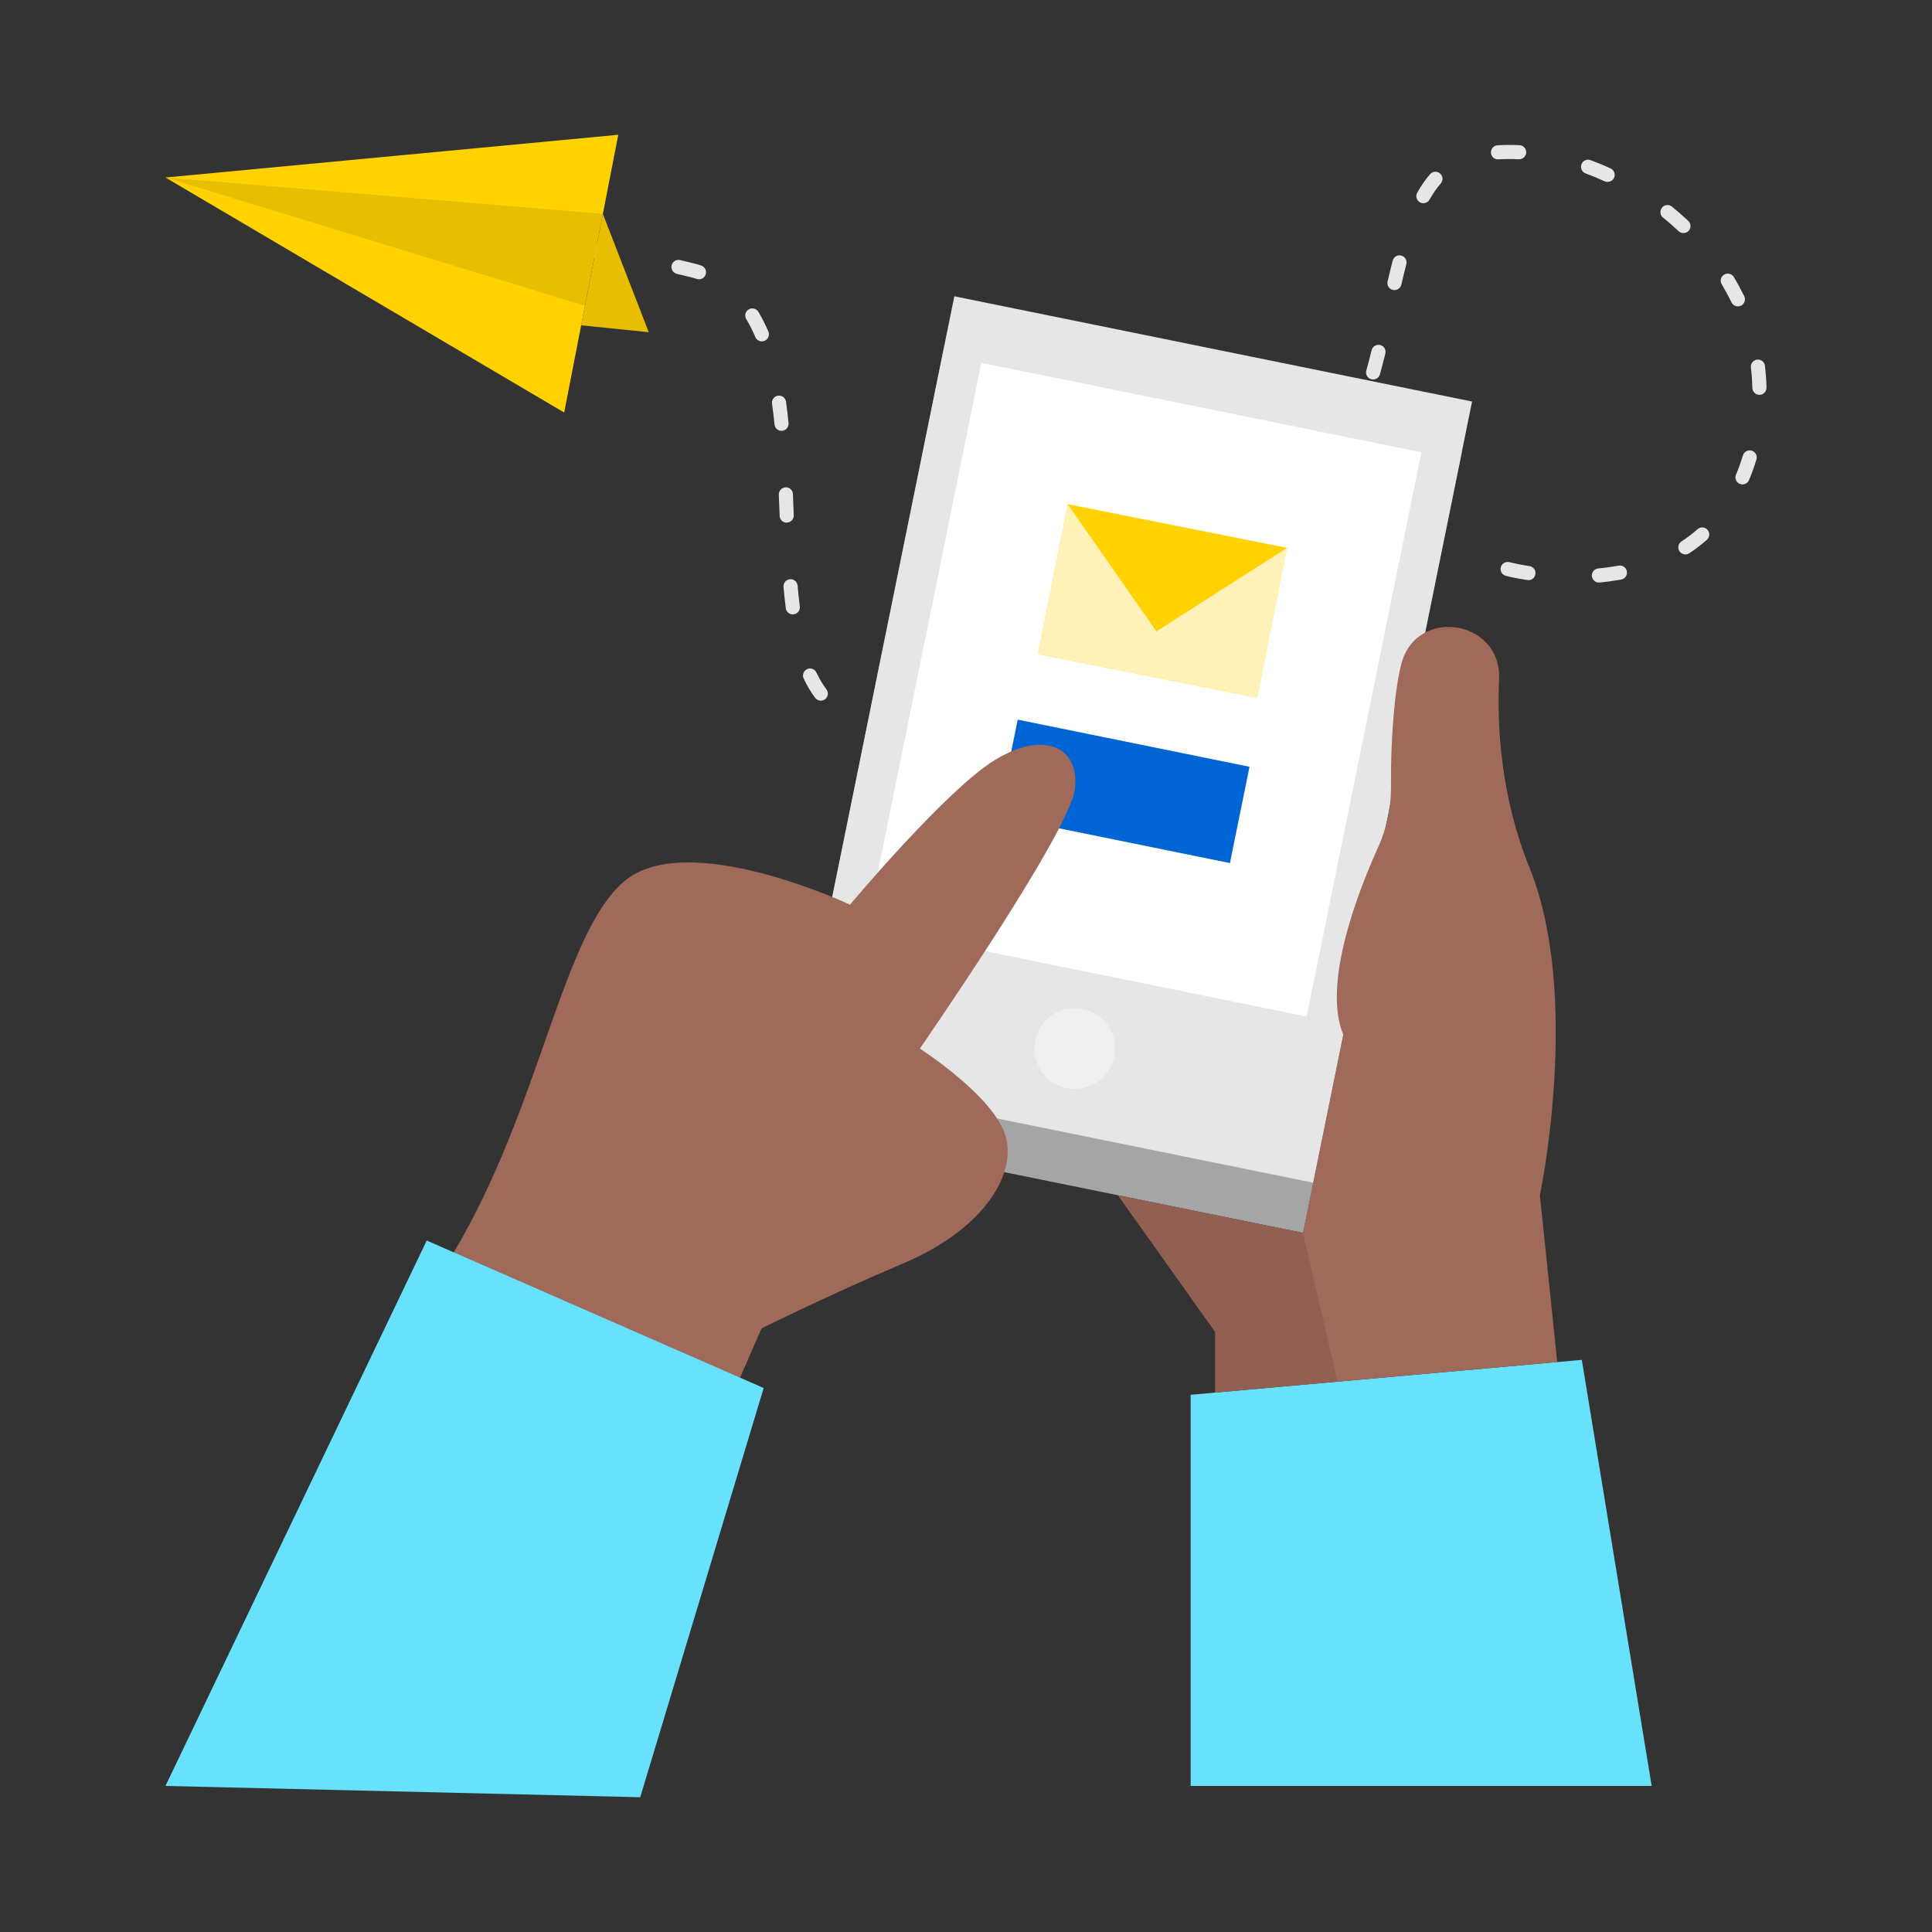
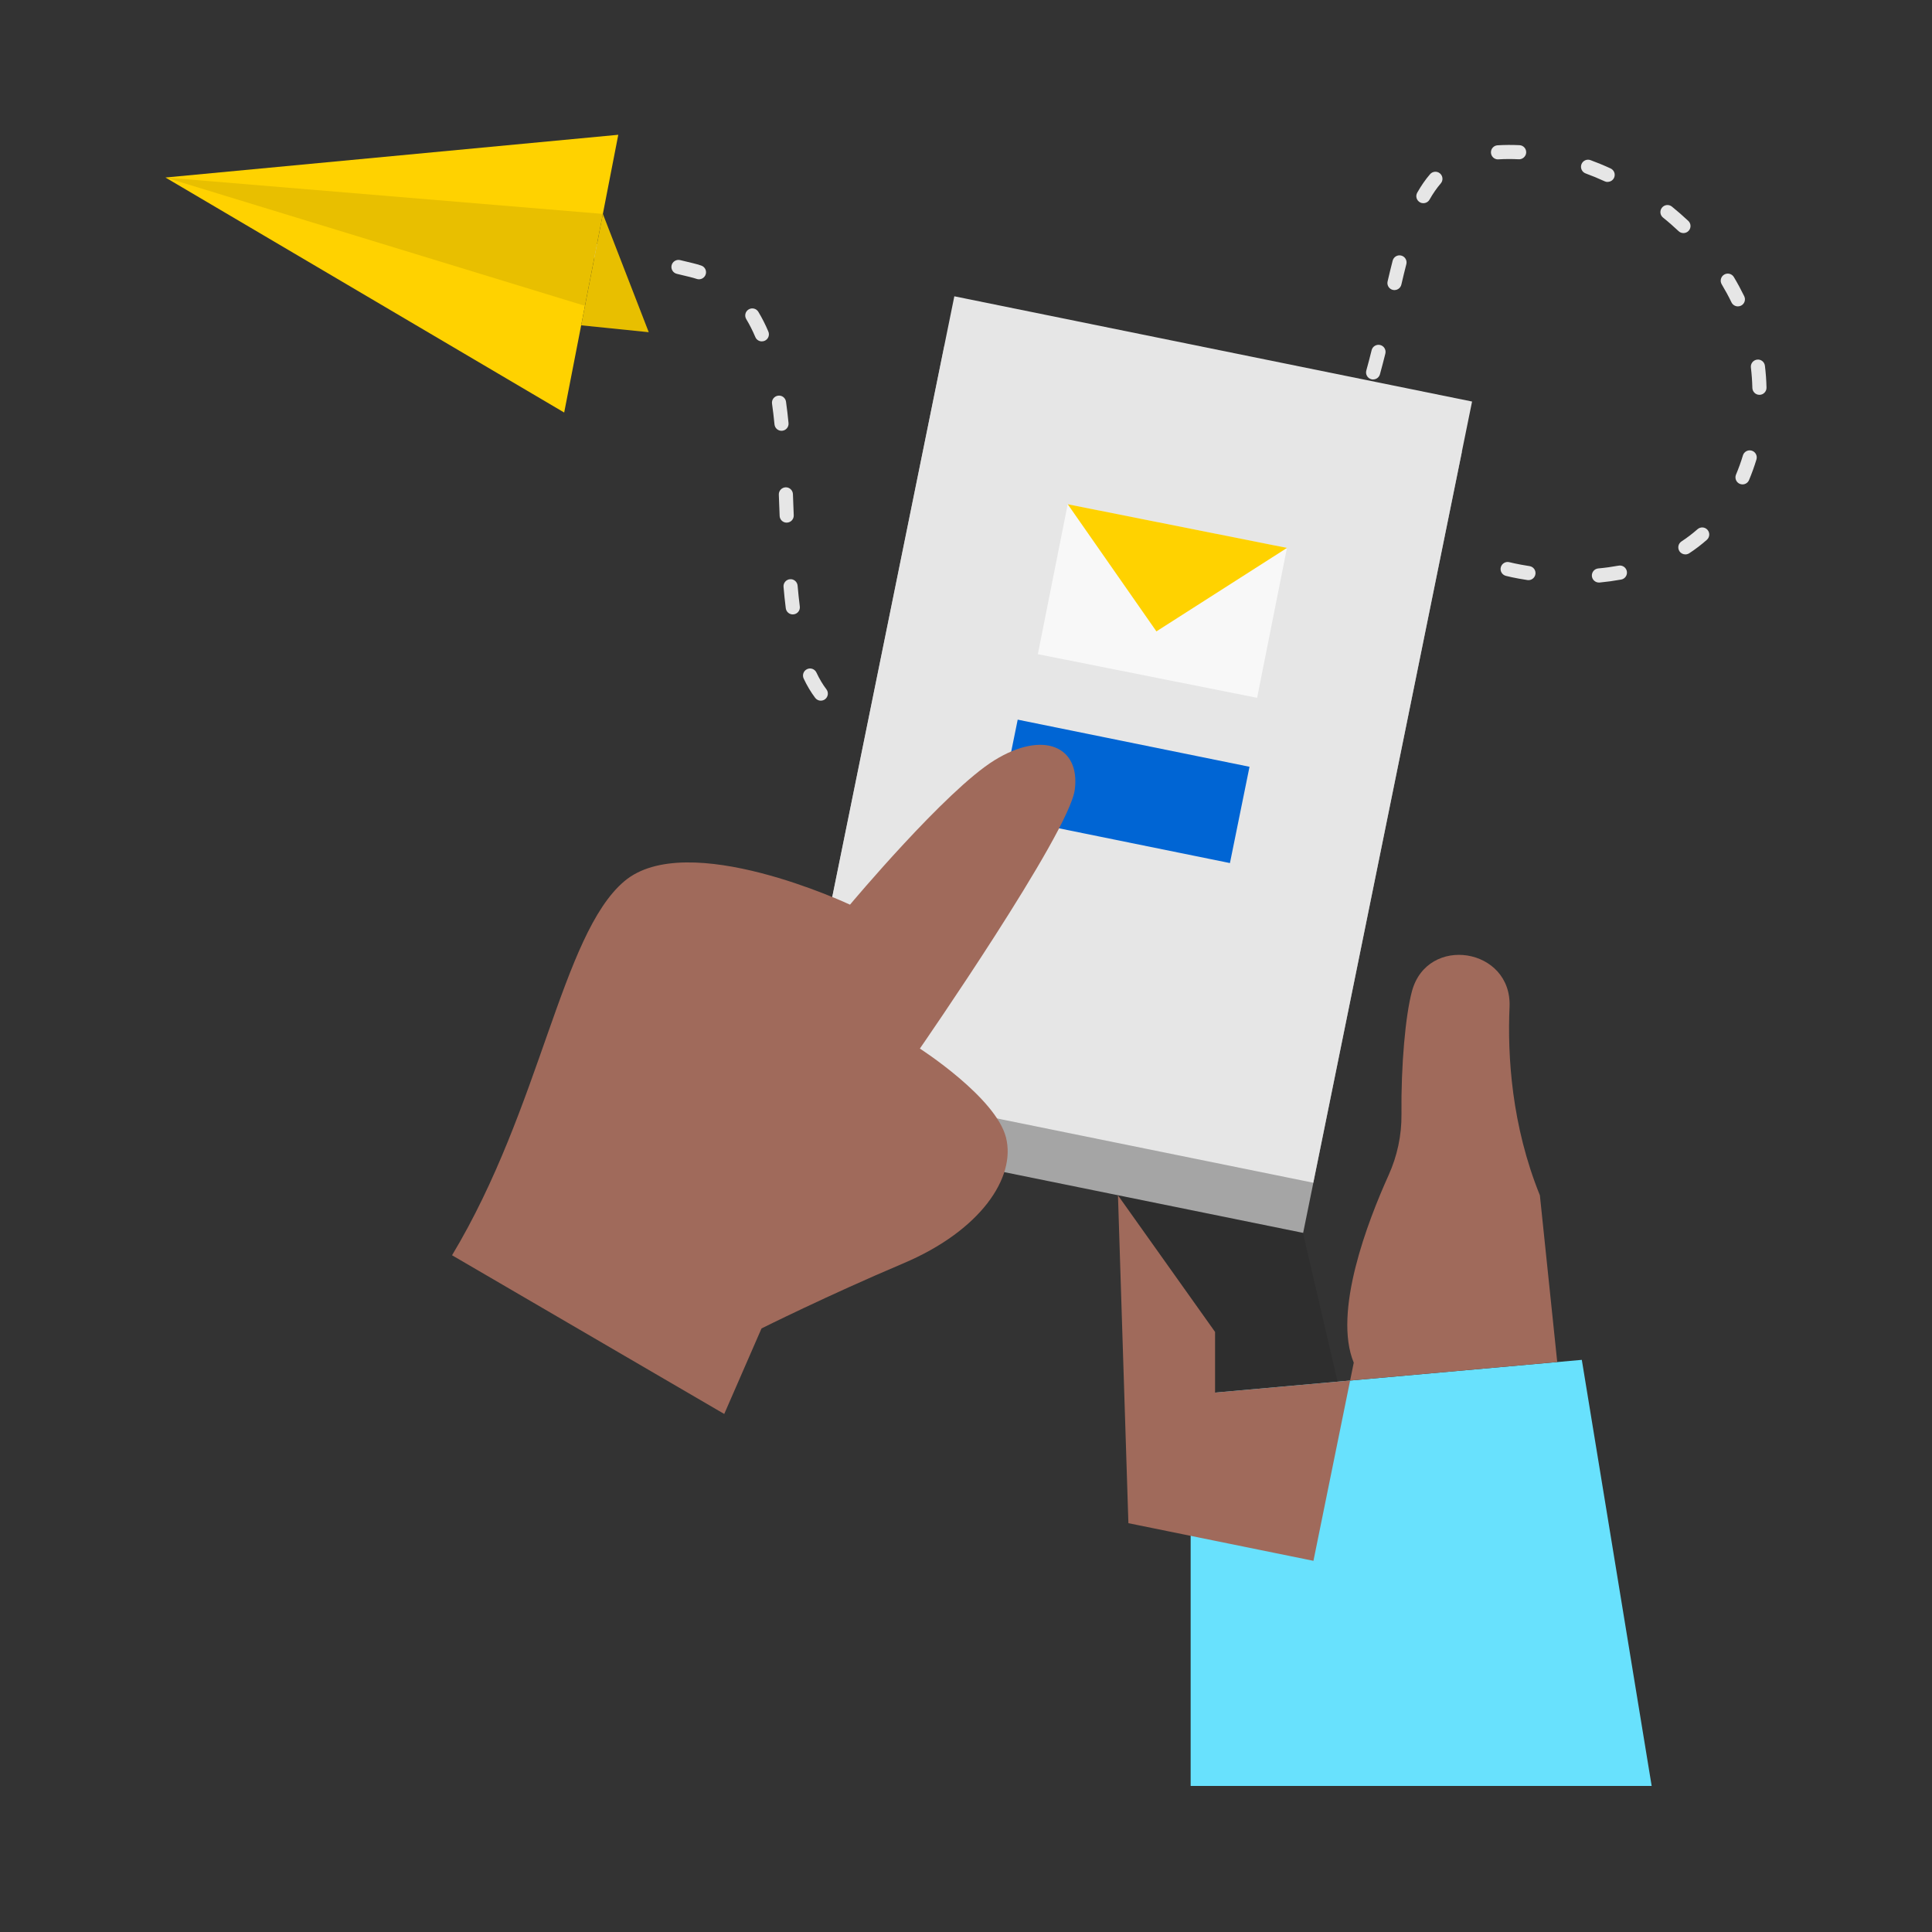
<svg xmlns="http://www.w3.org/2000/svg" transform="scale(1)" id="uep8fOpTd7" viewBox="0 0 500 500" class="pbimage_pbimage__wrapper__image__0LEis false">
  <rect x="0" y="0" width="500" height="500" fill="#333333" stroke="none" />
  <title>Message Received 2</title>
  <defs>
    <style> .cls-1, .cls-2, .cls-3{fill:#fff;} .cls-4{fill:#f4a28c;} .cls-5{fill:#a5a5a5;} .cls-2{opacity:.42;} .cls-6{fill:#e6e6e6;} .cls-3{opacity:.72;} .cls-7{fill:#000001;opacity:.09;} .cls-8{fill:#24285b;} .cls-9{fill:#ffd200;} .cls-10{fill:#68e1fd;}
 .cls-1, .cls-2, .cls-3{fill:#FFFFFF;}
 .cls-10{fill:#68E1FD;}
 .cls-9{fill:#FFD200;}
 .cls-8{fill:#0065d4;}
 .cls-7{fill:#000001;}
 .cls-6{fill:#E6E6E6;}
 .cls-5{fill:#A5A5A5;}
 .cls-4{fill:#a06a5b;}</style>
  </defs>
  <g id="paper_plane">
    <path class="cls-6" d="m233.63,189.68h-.1c-1.92,0-3.81-.12-5.6-.35-1-.13-1.71-1.05-1.58-2.05.13-1,1.05-1.68,2.05-1.58,1.64.21,3.36.32,5.13.32,1.01,0,1.88.82,1.88,1.83s-.77,1.83-1.78,1.83Zm17.98-2.93c-.79,0-1.52-.51-1.75-1.3-.29-.97.26-1.99,1.23-2.27,1.67-.5,3.38-1.06,5.11-1.69.95-.35,2,.15,2.34,1.1.34.95-.15,2-1.1,2.34-1.79.65-3.58,1.24-5.31,1.75-.17.05-.35.08-.52.08Zm-39.17-5.41c-.55,0-1.1-.25-1.46-.72-1.1-1.45-2.11-3.14-2.99-5.01-.43-.91-.04-2,.87-2.43.91-.44,2-.04,2.43.87.77,1.64,1.64,3.1,2.59,4.35.61.8.45,1.95-.35,2.56-.33.25-.72.37-1.1.37Zm61.08-3.77c-.66,0-1.29-.36-1.62-.98-.47-.89-.13-2,.77-2.47,1.63-.85,3.22-1.73,4.77-2.61.88-.5,1.99-.19,2.49.69.5.88.19,1.99-.69,2.49-1.58.9-3.21,1.79-4.87,2.66-.27.14-.56.21-.85.21Zm20.31-12.38c-.58,0-1.15-.27-1.5-.79-.57-.83-.37-1.97.46-2.54,1.63-1.13,3.12-2.19,4.44-3.15.82-.59,1.96-.41,2.55.4.59.82.41,1.96-.4,2.55-1.35.98-2.86,2.06-4.52,3.2-.32.22-.68.32-1.04.32Zm-88.66-6.18c-.91,0-1.69-.67-1.81-1.6-.23-1.8-.42-3.65-.58-5.53-.09-1,.66-1.89,1.66-1.98,1-.1,1.89.66,1.98,1.66.16,1.84.35,3.64.57,5.39.13,1-.58,1.92-1.58,2.04-.08,0-.16.01-.23.01Zm108.93-5.88c-.69,0-1.35-.39-1.66-1.06-.42-.92-.02-2,.9-2.42,1.61-.74,3.21-1.55,4.75-2.41.89-.49,2-.17,2.49.71s.17,2-.71,2.49c-1.62.9-3.3,1.76-5,2.54-.25.11-.51.17-.76.17Zm99.7-2.37c-.93,0-1.73-.71-1.82-1.66-.09-1,.65-1.9,1.65-1.99,1.78-.16,3.56-.41,5.27-.72.99-.19,1.95.48,2.13,1.47.18.99-.47,1.95-1.47,2.13-1.82.33-3.7.59-5.59.77-.06,0-.11,0-.17,0Zm-18.23-.62c-.09,0-.18,0-.28-.02-3.41-.52-5.49-1.06-5.58-1.09-.98-.26-1.56-1.26-1.3-2.23.26-.97,1.26-1.56,2.23-1.3.02,0,2,.52,5.2,1.01,1,.15,1.68,1.08,1.53,2.08-.14.9-.92,1.55-1.8,1.55Zm40.6-6.66c-.6,0-1.18-.29-1.53-.83-.55-.84-.32-1.98.53-2.53,1.46-.95,2.85-2.02,4.15-3.16.76-.67,1.91-.6,2.58.16.67.76.59,1.91-.16,2.58-1.42,1.26-2.96,2.43-4.56,3.48-.31.2-.66.3-1,.3Zm-102.68-3.73c-.47,0-.94-.18-1.3-.54-.71-.72-.71-1.87,0-2.58,1.24-1.24,2.46-2.55,3.61-3.9.65-.77,1.81-.86,2.58-.21.77.65.86,1.81.21,2.58-1.22,1.43-2.5,2.82-3.81,4.13-.36.36-.82.53-1.29.53Zm-129.9-4.49c-.98,0-1.79-.77-1.82-1.76l-.21-5.48c-.04-1.01.75-1.86,1.75-1.9,1-.05,1.86.75,1.9,1.75l.21,5.49c.04,1.01-.75,1.86-1.76,1.89-.02,0-.05,0-.07,0Zm247.37-9.9c-.24,0-.48-.05-.71-.14-.93-.39-1.36-1.47-.97-2.4.66-1.57,1.27-3.24,1.79-4.97.29-.96,1.31-1.51,2.28-1.22.97.29,1.51,1.32,1.22,2.28-.56,1.85-1.21,3.64-1.92,5.33-.29.7-.97,1.12-1.68,1.12Zm-103.81-4.88c-.27,0-.55-.06-.81-.19-.9-.45-1.27-1.55-.82-2.45.77-1.56,1.53-3.2,2.25-4.88.4-.93,1.48-1.36,2.4-.96.93.4,1.36,1.47.96,2.4-.75,1.75-1.54,3.45-2.34,5.07-.32.64-.97,1.01-1.64,1.01Zm-144.89-8.99c-.93,0-1.72-.7-1.82-1.65-.18-1.82-.39-3.62-.64-5.38-.14-1,.56-1.92,1.56-2.06,1-.15,1.92.56,2.06,1.56.25,1.81.47,3.65.65,5.52.1,1-.63,1.9-1.64,2-.06,0-.12,0-.18,0Zm253.08-9.31c-.99,0-1.8-.79-1.83-1.79-.04-1.77-.17-3.54-.38-5.28-.12-1,.59-1.91,1.59-2.04,1.01-.14,1.92.59,2.04,1.59.23,1.86.37,3.76.41,5.65.02,1.01-.78,1.85-1.79,1.87h-.04Zm-99.98-3.97c-.16,0-.32-.02-.49-.07-.97-.27-1.54-1.28-1.27-2.25.49-1.76.95-3.52,1.38-5.27.24-.98,1.24-1.57,2.22-1.33.98.24,1.57,1.24,1.33,2.22-.44,1.78-.91,3.56-1.4,5.35-.22.81-.96,1.34-1.76,1.34Zm-158.2-9.86c-.71,0-1.39-.42-1.68-1.12-.71-1.67-1.5-3.23-2.35-4.64-.52-.86-.25-1.99.62-2.51.86-.52,1.99-.25,2.51.62.94,1.56,1.82,3.28,2.59,5.11.39.93-.04,2-.97,2.39-.23.1-.47.14-.71.14Zm252.6-9.06c-.68,0-1.33-.38-1.65-1.03-.76-1.58-1.62-3.15-2.53-4.68-.52-.86-.24-1.99.63-2.51.87-.52,1.99-.24,2.51.63.97,1.62,1.87,3.29,2.69,4.97.44.91.06,2-.85,2.44-.26.12-.53.18-.79.18Zm-88.87-4.21c-.14,0-.28-.02-.42-.05-.98-.23-1.59-1.21-1.36-2.2.43-1.84.86-3.63,1.31-5.37.25-.98,1.25-1.57,2.22-1.32.98.25,1.57,1.25,1.32,2.22-.44,1.72-.87,3.49-1.29,5.3-.2.84-.95,1.41-1.78,1.41Zm-179.99-2.8c-.19,0-.38-.03-.57-.09-.58-.19-1.18-.36-1.8-.51-1.14-.28-2.26-.55-3.36-.81-.98-.23-1.59-1.22-1.36-2.2.23-.98,1.23-1.59,2.2-1.36,1.12.26,2.25.54,3.4.82.7.17,1.39.37,2.05.59.96.31,1.49,1.34,1.17,2.3-.25.77-.97,1.26-1.74,1.26Zm-23.21-4.99c-.1,0-.2,0-.3-.02-1.87-.31-3.66-.58-5.37-.82-1-.14-1.7-1.06-1.56-2.06.14-1,1.06-1.7,2.06-1.56,1.74.24,3.56.52,5.47.84,1,.17,1.67,1.11,1.5,2.1-.15.89-.92,1.53-1.8,1.53Zm-29.11-2.24c-.97,0-1.77-.76-1.82-1.73-.05-1.01.72-1.87,1.73-1.92,1.32-.07,2.8-.13,4.52-.1.35,0,.71,0,1.08,0,1.01.01,1.82.84,1.81,1.85-.01,1-.83,1.81-1.83,1.81h-.02c-.43,0-.84,0-1.25,0-1.54,0-2.91.04-4.12.1-.03,0-.06,0-.09,0Zm307.09-4.73c-.45,0-.9-.16-1.25-.5-1.29-1.21-2.64-2.4-4.03-3.51-.79-.64-.91-1.78-.27-2.57.64-.79,1.79-.91,2.57-.27,1.46,1.18,2.88,2.42,4.24,3.7.74.69.77,1.85.08,2.58-.36.38-.84.57-1.33.57Zm-67.3-7.73c-.3,0-.61-.07-.9-.24-.88-.5-1.19-1.61-.69-2.49,1.02-1.8,2.13-3.41,3.32-4.78.66-.76,1.81-.85,2.58-.19.76.66.85,1.81.19,2.58-1.02,1.18-2,2.59-2.9,4.18-.34.6-.96.93-1.59.93Zm47.68-5.5c-.26,0-.51-.05-.76-.17-1.63-.75-3.29-1.44-4.93-2.04-.95-.35-1.43-1.4-1.09-2.35.35-.95,1.4-1.44,2.35-1.09,1.73.64,3.49,1.36,5.2,2.15.92.42,1.32,1.51.9,2.42-.31.67-.97,1.06-1.66,1.06Zm-28.37-5.84c-.96,0-1.76-.75-1.82-1.72-.06-1.01.71-1.87,1.71-1.93,1.87-.11,3.77-.12,5.68-.03,1.01.05,1.78.91,1.73,1.92-.05,1.01-.97,1.79-1.92,1.73-1.78-.09-3.54-.09-5.28.02-.04,0-.07,0-.11,0Z" fill="#E6E6E6" />
    <polygon class="cls-9" points="160.01 34.88 42.82 45.94 146.01 106.76 160.01 34.88" fill="#FFD200" />
    <polygon class="cls-9" points="156.02 55.36 167.89 85.97 150.41 84.19 156.02 55.36" fill="#FFD200" />
    <polygon class="cls-7" points="156.02 55.36 167.89 85.97 150.41 84.19 156.02 55.36" fill="#000001" />
    <polygon class="cls-7" points="42.82 45.94 156.02 55.36 151.39 79.15 42.82 45.94" fill="#000001" />
  </g>
  <g id="send_mail">
    <rect class="cls-5" x="222.42" y="101.22" width="136.73" height="206.31" transform="translate(46.56 -53.84) rotate(11.49)" />
    <rect class="cls-6" x="225.05" y="88.25" width="136.73" height="206.31" transform="translate(44.02 -54.63) rotate(11.49)" />
-     <rect class="cls-1" x="237.94" y="103.99" width="116.22" height="149.02" transform="translate(41.51 -55.41) rotate(11.49)" />
    <rect class="cls-8" x="260.22" y="192.1" width="61.22" height="25.43" transform="translate(46.64 -53.84) rotate(11.49)" />
    <polygon class="cls-10" points="308.14 462.2 308.14 360.97 409.37 351.93 427.45 462.2 308.14 462.2" />
-     <path class="cls-4" d="m289.33,309.35l25.13,35.35v15.7l88.55-7.91-4.49-43.15s10.85-51.42-2.71-84.86c-7.32-18.06-8.41-36.04-7.85-48.75.67-15.31-21.32-18.82-25.27-4.01-1.67,6.28-2.83,19.02-2.7,31.85.05,5.41-1.1,10.76-3.33,15.7-5.4,11.95-14.44,35.4-9.02,48.53l-10.43,51.28-47.89-9.74Z" />
-     <circle class="cls-2" cx="278.15" cy="271.36" r="10.44" />
+     <path class="cls-4" d="m289.33,309.35l25.13,35.35v15.7l88.55-7.91-4.49-43.15c-7.32-18.06-8.41-36.04-7.85-48.75.67-15.31-21.32-18.82-25.27-4.01-1.67,6.28-2.83,19.02-2.7,31.85.05,5.41-1.1,10.76-3.33,15.7-5.4,11.95-14.44,35.4-9.02,48.53l-10.43,51.28-47.89-9.74Z" />
    <polygon class="cls-7" points="337.22 319.09 346.17 357.57 314.46 360.4 314.46 344.7 289.33 309.35 337.22 319.09" />
    <path class="cls-4" d="m187.43,365.94l9.65-22.14s16.87-8.44,36.76-16.87c19.88-8.43,29.14-22.15,26.51-32.54-2.62-10.39-22.29-23.02-22.29-23.02,0,0,38.61-55.76,40.09-66.99,1.48-11.23-8.16-15.44-20.81-7.61-12.65,7.83-37.36,37.36-37.36,37.36,0,0-42.18-19.88-58.45-6.03-16.27,13.86-21.46,58.38-44.54,96.76l70.44,41.07Z" />
-     <polygon class="cls-10" points="110.44 321.05 197.64 359.22 165.69 465.12 42.82 462.2 110.44 321.05" />
-     <rect class="cls-9" x="271.91" y="135.77" width="57.86" height="39.54" transform="translate(36.15 -55.73) rotate(11.26)" />
    <rect class="cls-3" x="271.91" y="135.77" width="57.86" height="39.54" transform="translate(36.15 -55.73) rotate(11.26)" />
    <polygon class="cls-9" points="276.33 130.5 299.28 163.4 333.08 141.8 276.33 130.5" />
  </g>
</svg>